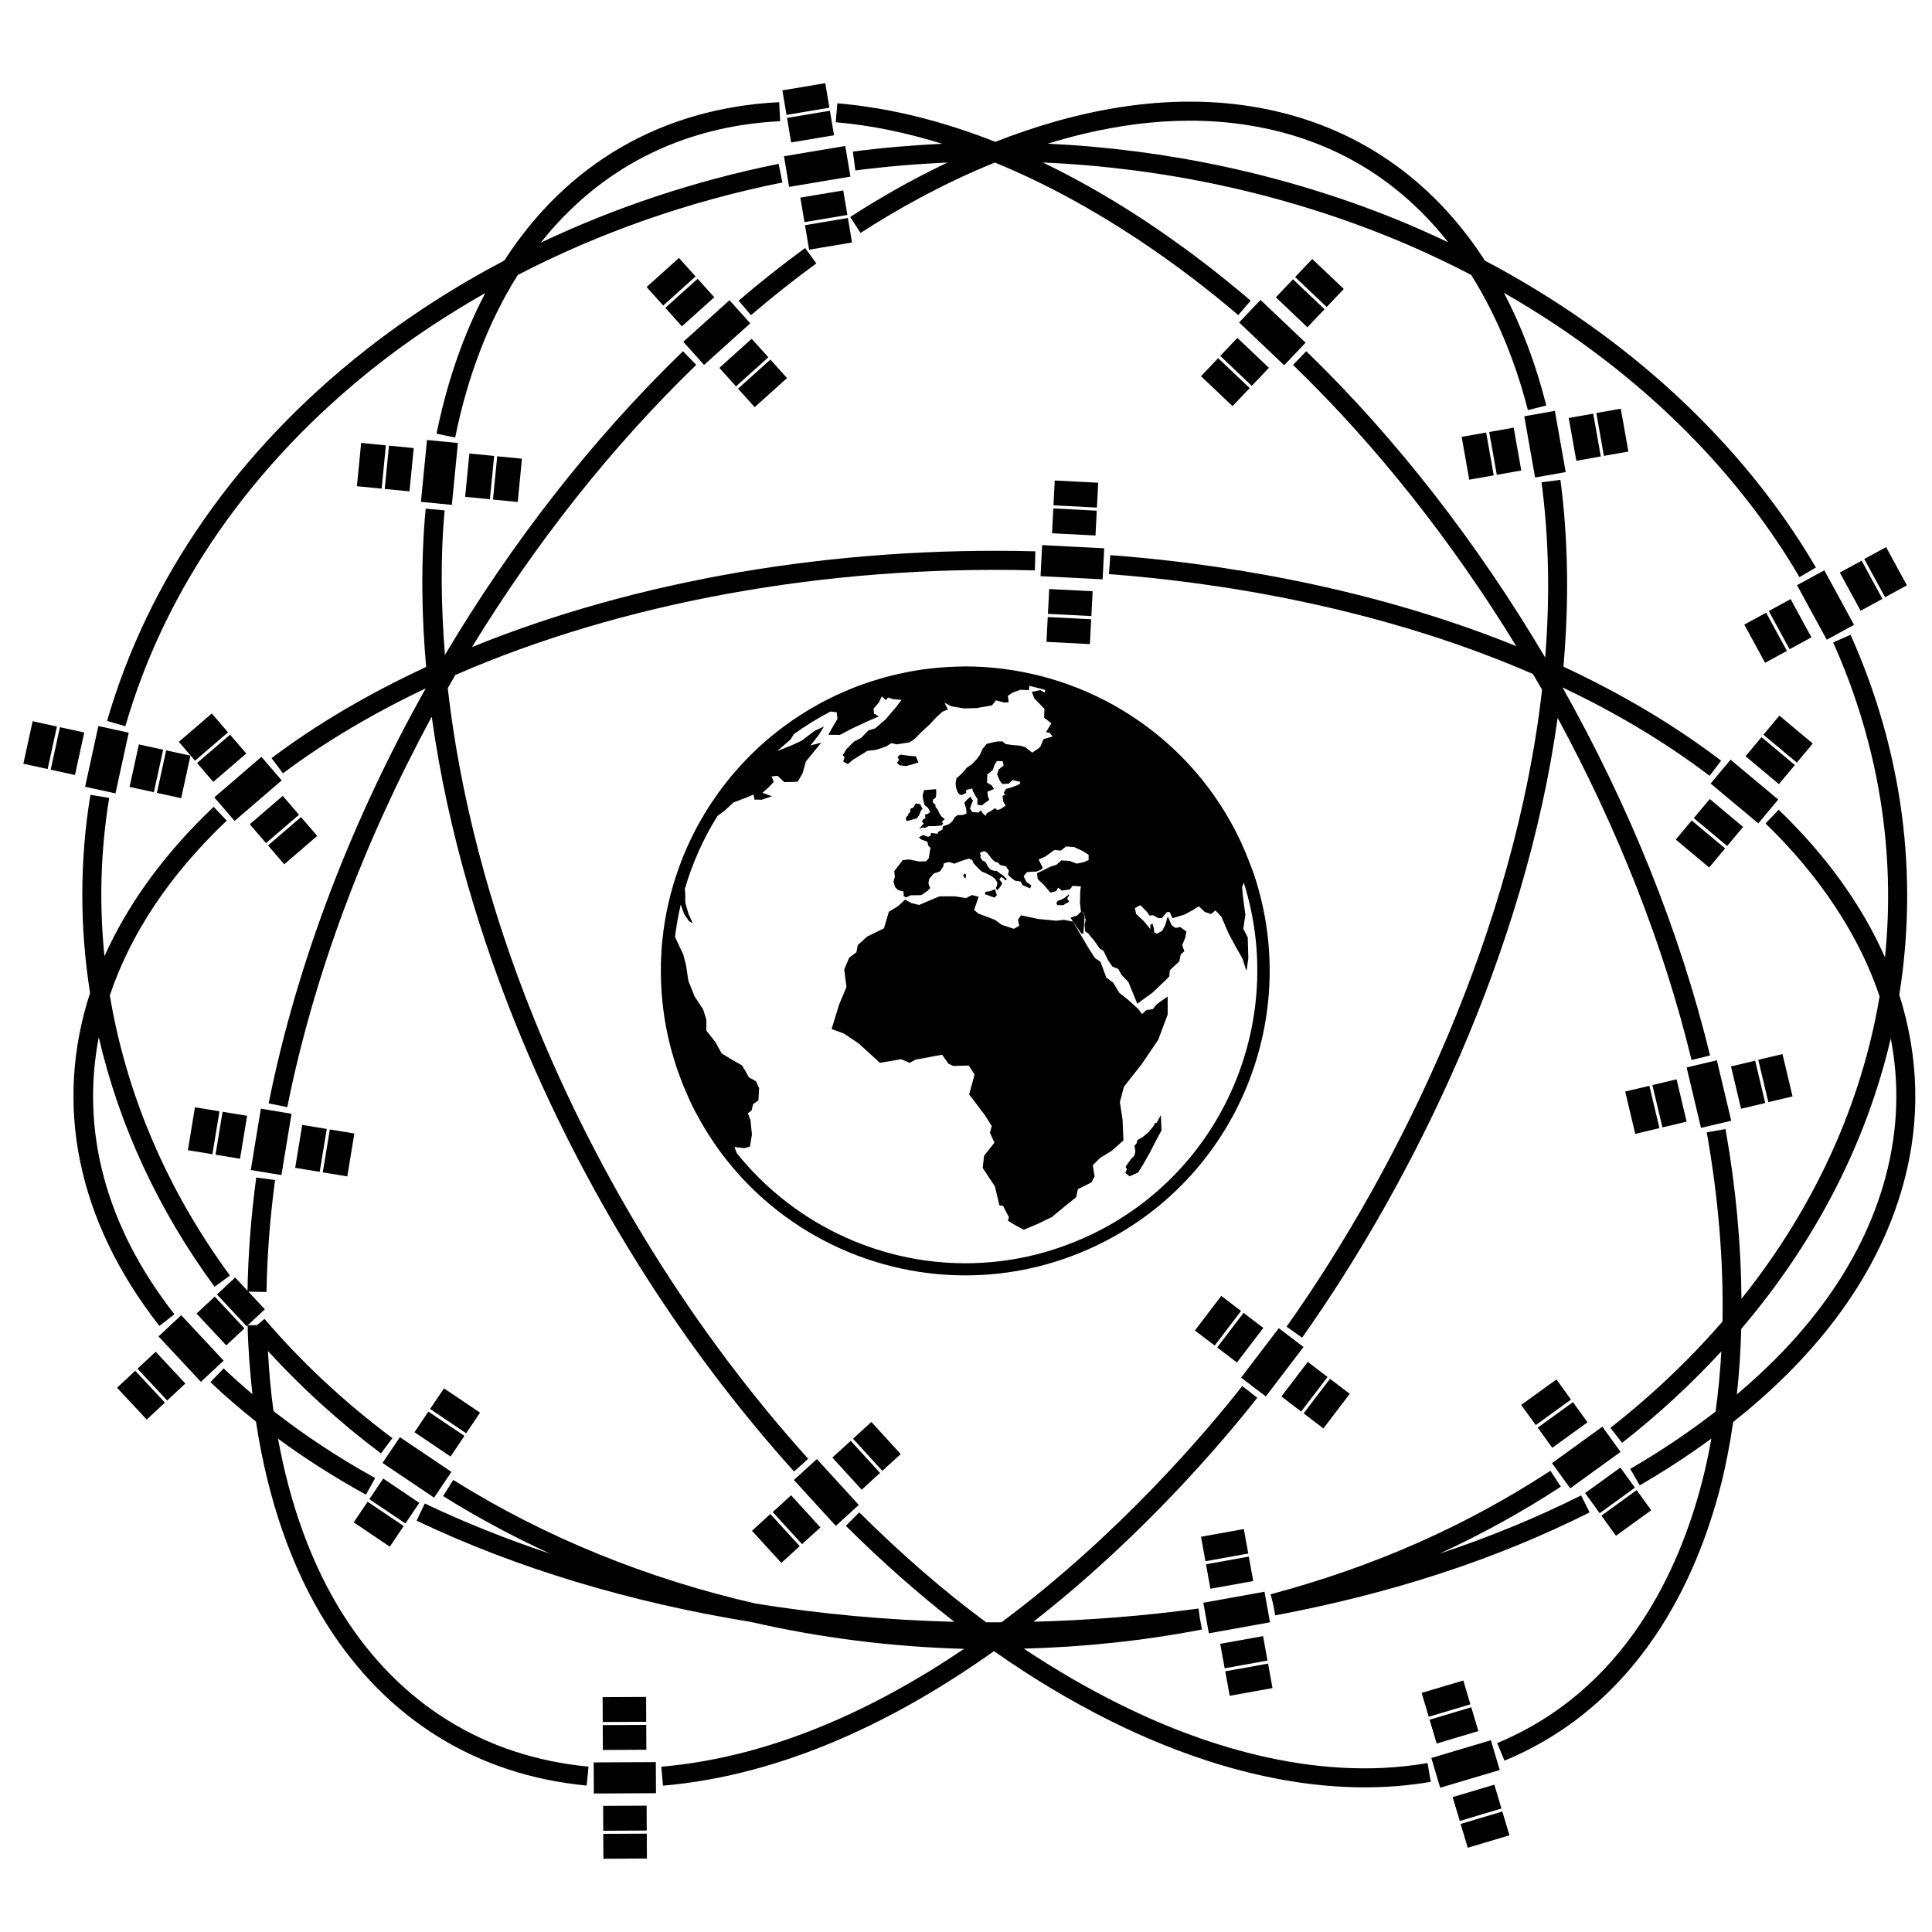
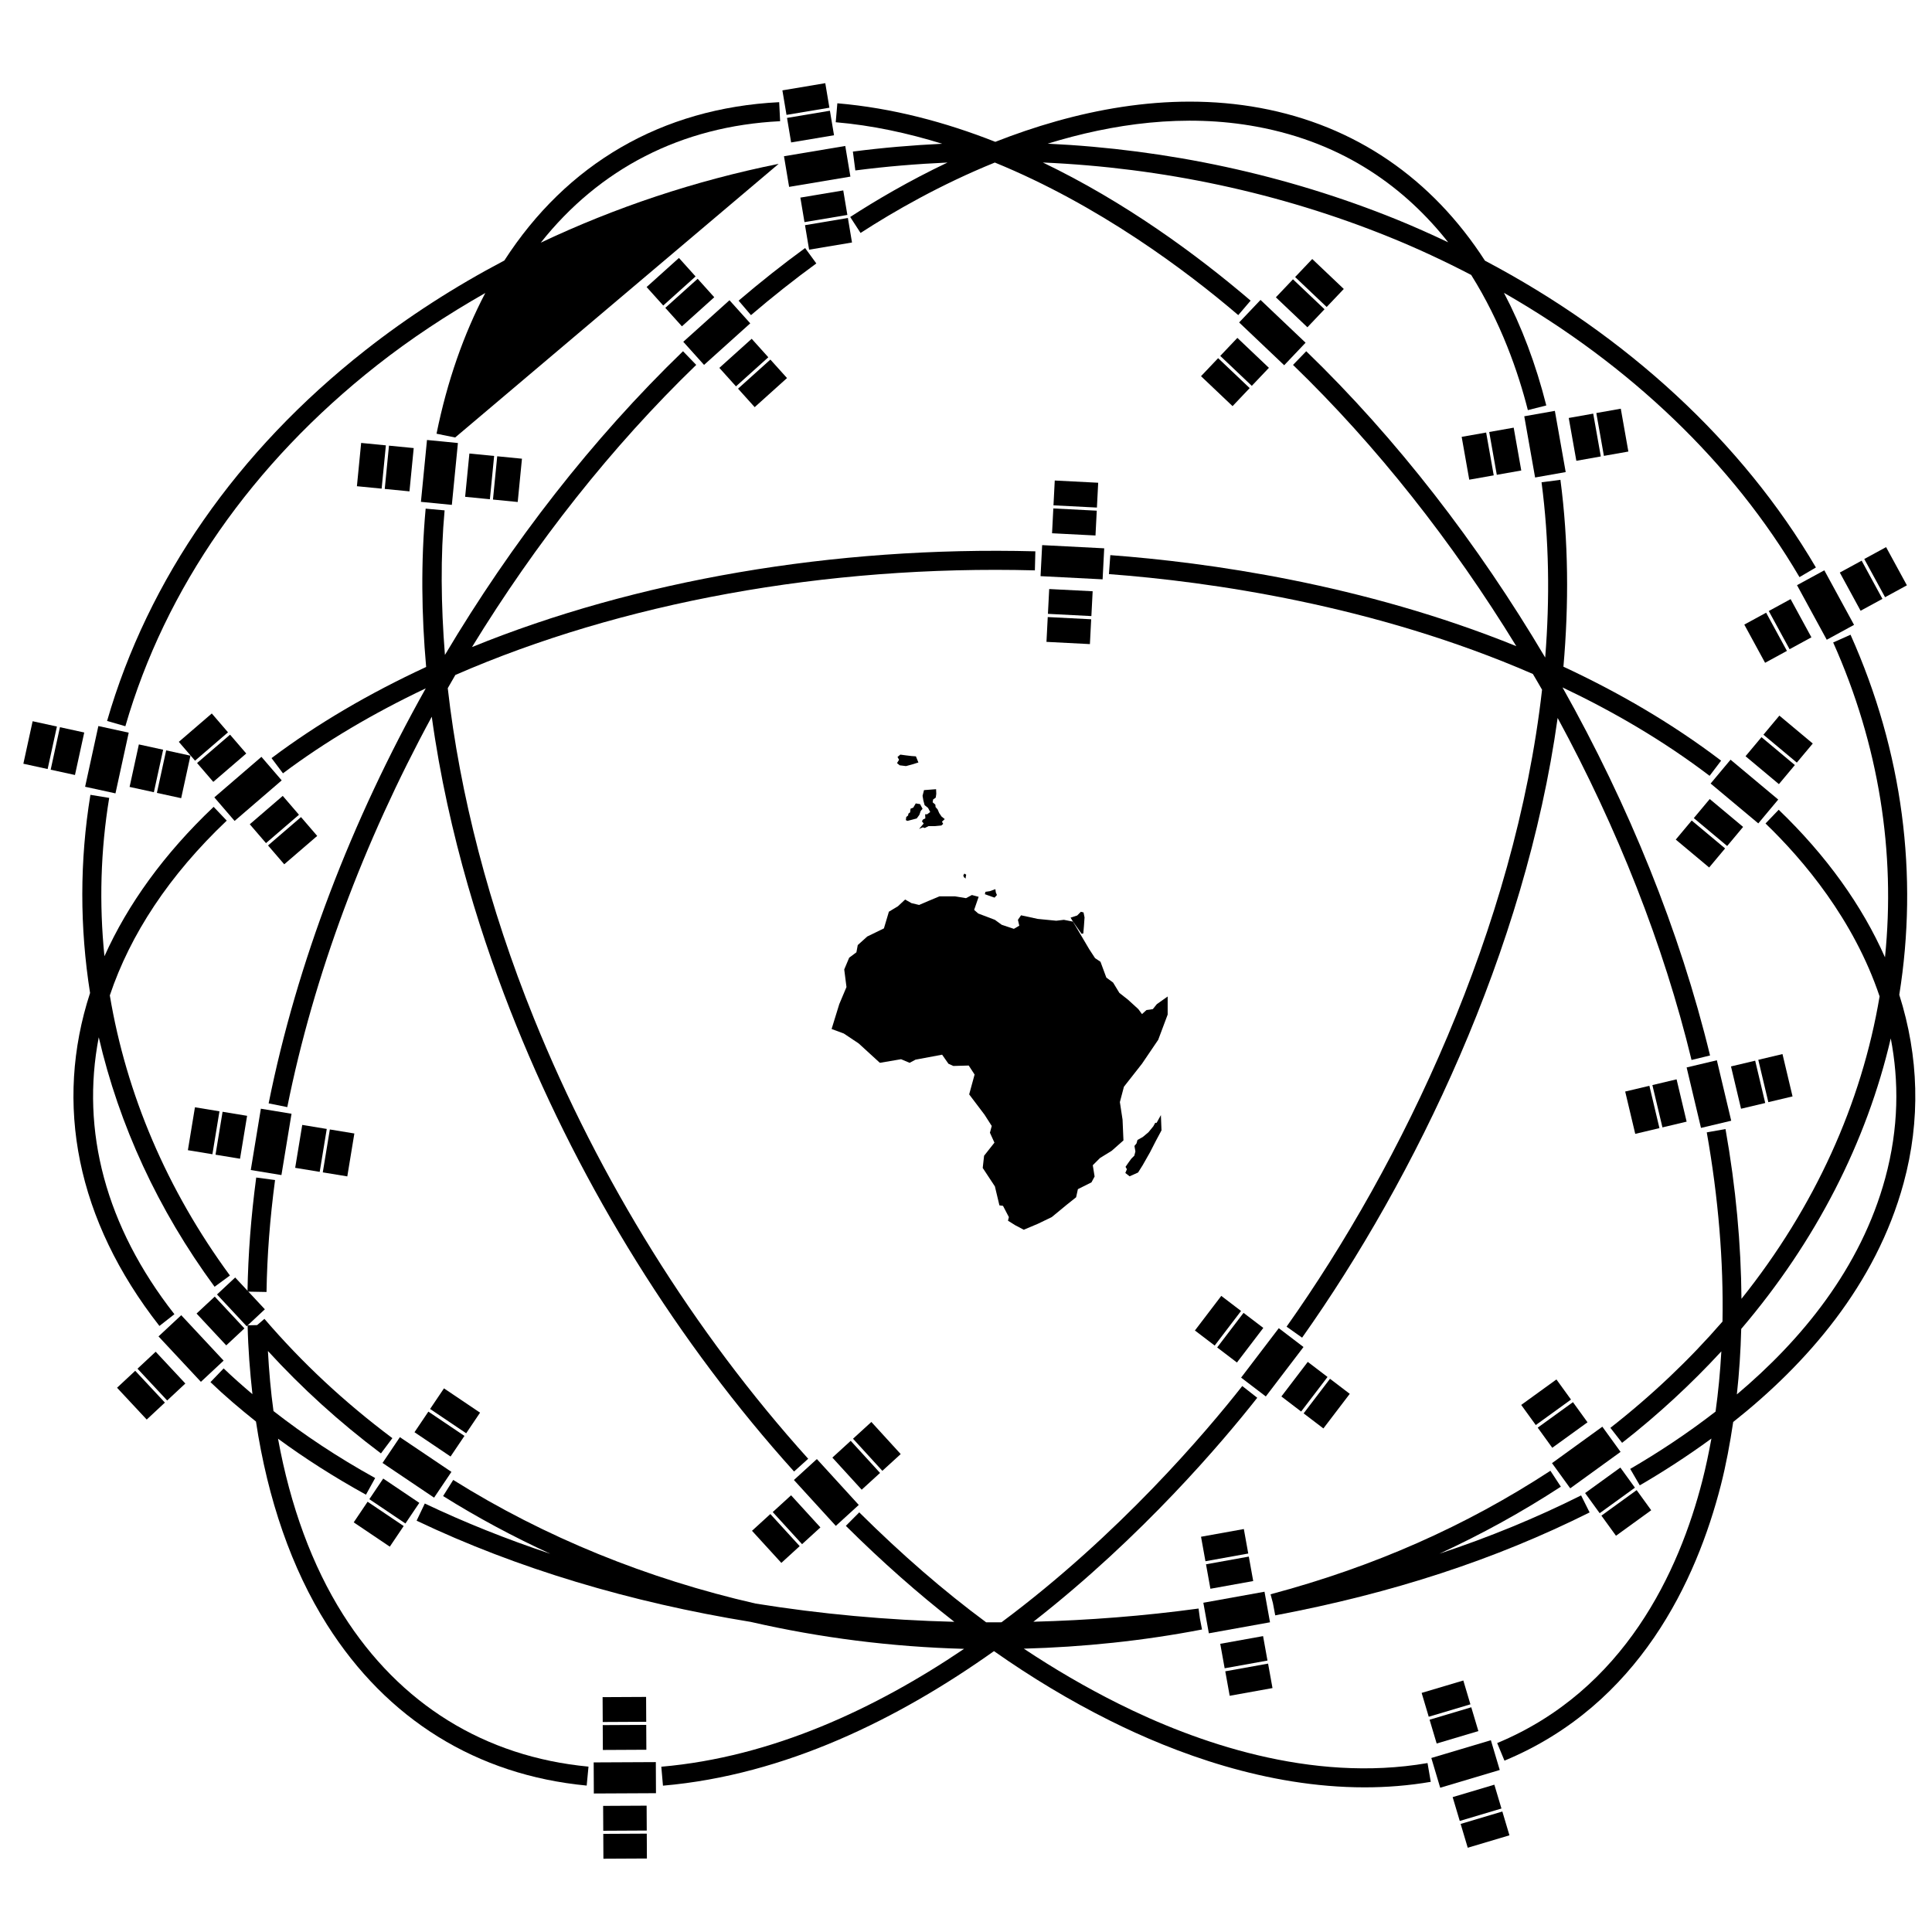
<svg xmlns="http://www.w3.org/2000/svg" xmlns:ns1="http://www.inkscape.org/namespaces/inkscape" xmlns:ns2="http://sodipodi.sourceforge.net/DTD/sodipodi-0.dtd" width="400mm" height="400mm" viewBox="0 0 400 400" version="1.1" id="svg827" ns1:version="0.92.3 (2405546, 2018-03-11)" ns2:docname="ggos-product-ICON_satellite-orbits.svg">
  <defs id="defs821">
    <marker ns1:stockid="Arrow1Send" orient="auto" refY="0" refX="0" id="Arrow1Send-2" style="overflow:visible" ns1:isstock="true">
      <path ns1:connector-curvature="0" id="path894-0" d="M 0,0 5,-5 -12.5,0 5,5 Z" style="fill:#ffffff;fill-opacity:1;fill-rule:evenodd;stroke:#ffffff;stroke-width:1pt;stroke-opacity:1" transform="matrix(-0.2,0,0,-0.2,-1.2,0)" />
    </marker>
    <marker ns1:stockid="Arrow1Send" orient="auto" refY="0" refX="0" id="Arrow1Send-4" style="overflow:visible" ns1:isstock="true">
      <path ns1:connector-curvature="0" id="path894-5" d="M 0,0 5,-5 -12.5,0 5,5 Z" style="fill:#000000;fill-opacity:1;fill-rule:evenodd;stroke:#000000;stroke-width:1pt;stroke-opacity:1" transform="matrix(-0.2,0,0,-0.2,-1.2,0)" />
    </marker>
    <marker ns1:stockid="Arrow1Send" orient="auto" refY="0" refX="0" id="Arrow1Send-4-0" style="overflow:visible" ns1:isstock="true">
      <path ns1:connector-curvature="0" id="path894-5-5" d="M 0,0 5,-5 -12.5,0 5,5 Z" style="fill:#000000;fill-opacity:1;fill-rule:evenodd;stroke:#000000;stroke-width:1pt;stroke-opacity:1" transform="matrix(-0.2,0,0,-0.2,-1.2,0)" />
    </marker>
    <marker ns1:stockid="Arrow1Send" orient="auto" refY="0" refX="0" id="Arrow1Send-2-8" style="overflow:visible" ns1:isstock="true">
      <path ns1:connector-curvature="0" id="path894-0-8" d="M 0,0 5,-5 -12.5,0 5,5 Z" style="fill:#ffffff;fill-opacity:1;fill-rule:evenodd;stroke:#ffffff;stroke-width:1pt;stroke-opacity:1" transform="matrix(-0.2,0,0,-0.2,-1.2,0)" />
    </marker>
  </defs>
  <ns2:namedview id="base" pagecolor="#ffffff" bordercolor="#666666" borderopacity="1.0" ns1:pageopacity="0.0" ns1:pageshadow="2" ns1:zoom="0.35355339" ns1:cx="1067.2775" ns1:cy="589.84405" ns1:document-units="mm" ns1:current-layer="g226" showgrid="false" ns1:window-width="1920" ns1:window-height="1017" ns1:window-x="1912" ns1:window-y="-1" ns1:window-maximized="1" objecttolerance="7" guidetolerance="3" gridtolerance="8" />
  <g ns1:label="Layer 1" ns1:groupmode="layer" id="layer1" transform="translate(0,103)">
    <rect style="fill:#000000;stroke-width:0.265" x="206.575" y="284.152" transform="rotate(-10.212)" width="9.005" height="5.149" id="rect2" />
    <rect style="fill:#000000;stroke-width:0.265" x="9.534" y="101.619" transform="rotate(-84.399)" width="9.005" height="5.148" id="rect4" />
    <rect style="fill:#000000;stroke-width:0.265" x="9.535" y="73.314" transform="rotate(-84.399)" width="9.005" height="5.144" id="rect6" />
    <rect style="fill:#000000;stroke-width:0.265" x="9.56" y="95.826" transform="rotate(-84.387)" width="9.005" height="5.148" id="rect8" />
    <rect style="fill:#000000;stroke-width:0.265" x="9.537" y="79.104" transform="rotate(-84.399)" width="9.005" height="5.144" id="rect10" />
    <rect style="fill:#000000;stroke-width:0.265" x="7.608" y="86.821" transform="rotate(-84.399)" width="12.869" height="6.432" id="rect12" />
    <rect style="fill:#000000;stroke-width:0.265" x="-273.917" y="-15.793" transform="rotate(-132.402)" width="12.865" height="6.432" id="rect14" />
    <rect style="fill:#000000;stroke-width:0.265" x="-271.995" y="-23.545" transform="rotate(-132.41)" width="9.004" height="5.144" id="rect16" />
    <rect style="fill:#000000;stroke-width:0.265" x="-271.996" y="-6.823" transform="rotate(-132.41)" width="9.004" height="5.144" id="rect18" />
    <rect style="fill:#000000;stroke-width:0.265" x="-271.959" y="-29.384" transform="rotate(-132.422)" width="9.005" height="5.145" id="rect20" />
    <rect style="fill:#000000;stroke-width:0.265" x="-271.996" y="-1.031" transform="rotate(-132.41)" width="9.004" height="5.144" id="rect22" />
    <rect style="fill:#000000;stroke-width:0.265" x="-182.696" y="51.206" transform="rotate(170.485)" width="9.004" height="5.148" id="rect24" />
    <rect style="fill:#000000;stroke-width:0.265" x="-182.698" y="22.909" transform="rotate(170.485)" width="9.004" height="5.144" id="rect26" />
    <rect style="fill:#000000;stroke-width:0.265" x="-182.697" y="45.422" transform="rotate(170.485)" width="9.004" height="5.148" id="rect28" />
    <rect style="fill:#000000;stroke-width:0.265" x="-182.695" y="28.693" transform="rotate(170.485)" width="9.004" height="5.148" id="rect30" />
    <rect style="fill:#000000;stroke-width:0.265" x="-184.626" y="36.417" transform="rotate(170.485)" width="12.865" height="6.432" id="rect32" />
    <rect style="fill:#000000;stroke-width:0.265" x="-54.755" y="29.985" transform="rotate(-77.69)" width="12.865" height="6.433" id="rect34" />
    <rect style="fill:#000000;stroke-width:0.265" x="-52.824" y="22.266" transform="rotate(-77.69)" width="9.005" height="5.148" id="rect36" />
    <rect style="fill:#000000;stroke-width:0.265" x="-52.825" y="38.989" transform="rotate(-77.69)" width="9.005" height="5.144" id="rect38" />
    <rect style="fill:#000000;stroke-width:0.265" x="-52.824" y="16.478" transform="rotate(-77.69)" width="9.005" height="5.144" id="rect40" />
    <rect style="fill:#000000;stroke-width:0.265" x="-52.832" y="44.771" transform="rotate(-77.696)" width="9.008" height="5.144" id="rect42" />
    <rect style="fill:#000000;stroke-width:0.265" x="-208.375" y="312.475" transform="rotate(-103.362)" width="12.865" height="6.432" id="rect44" />
    <rect style="fill:#000000;stroke-width:0.265" x="-206.427" y="304.734" transform="rotate(-103.362)" width="9.005" height="5.148" id="rect46" />
    <rect style="fill:#000000;stroke-width:0.265" x="-206.432" y="321.461" transform="rotate(-103.362)" width="9.005" height="5.144" id="rect48" />
    <rect style="fill:#000000;stroke-width:0.265" x="-220.494" y="-326.334" transform="rotate(163.423)" width="9.004" height="5.148" id="rect50" />
    <rect style="fill:#000000;stroke-width:0.265" x="-220.352" y="-354.724" transform="rotate(163.399)" width="9.009" height="5.144" id="rect52" />
    <rect style="fill:#000000;stroke-width:0.265" x="-220.353" y="-332.206" transform="rotate(163.399)" width="9.009" height="5.144" id="rect54" />
    <rect style="fill:#000000;stroke-width:0.265" x="-220.353" y="-348.935" transform="rotate(163.399)" width="9.009" height="5.148" id="rect56" />
    <rect style="fill:#000000;stroke-width:0.265" x="-222.257" y="-341.211" transform="rotate(163.393)" width="12.865" height="6.429" id="rect58" />
    <rect style="fill:#000000;stroke-width:0.265" x="-206.429" y="298.946" transform="rotate(-103.362)" width="9.005" height="5.148" id="rect60" />
    <rect style="fill:#000000;stroke-width:0.265" x="-206.371" y="327.299" transform="rotate(-103.355)" width="9.009" height="5.149" id="rect62" />
    <rect style="fill:#000000;stroke-width:0.265" x="-322.566" y="181.73" transform="rotate(-140.103)" width="12.865" height="6.433" id="rect64" />
    <rect style="fill:#000000;stroke-width:0.265" x="-320.652" y="173.956" transform="rotate(-140.112)" width="9.005" height="5.148" id="rect66" />
    <rect style="fill:#000000;stroke-width:0.265" x="-320.6" y="190.748" transform="rotate(-140.095)" width="9.005" height="5.148" id="rect68" />
    <rect style="fill:#000000;stroke-width:0.265" x="-320.644" y="168.15" transform="rotate(-140.112)" width="9.009" height="5.145" id="rect70" />
    <rect style="fill:#000000;stroke-width:0.265" x="-320.644" y="196.451" transform="rotate(-140.112)" width="9.009" height="5.148" id="rect72" />
    <rect style="fill:#000000;stroke-width:0.265" x="-162.236" y="-94.514" transform="rotate(-133.023)" width="12.865" height="6.433" id="rect74" />
    <rect style="fill:#000000;stroke-width:0.265" x="-160.288" y="-102.263" transform="rotate(-133.026)" width="9.004" height="5.148" id="rect76" />
    <rect style="fill:#000000;stroke-width:0.265" x="-160.304" y="-85.514" transform="rotate(-133.018)" width="9.008" height="5.148" id="rect78" />
    <rect style="fill:#000000;stroke-width:0.265" x="-160.314" y="-108.008" transform="rotate(-133.01)" width="9.004" height="5.148" id="rect80" />
    <rect style="fill:#000000;stroke-width:0.265" x="-160.309" y="-79.701" transform="rotate(-133.01)" width="9.004" height="5.148" id="rect82" />
    <rect style="fill:#000000;stroke-width:0.265" x="-4.93" y="90.803" transform="rotate(-40.714)" width="9.005" height="5.145" id="rect84" />
    <rect style="fill:#000000;stroke-width:0.265" x="-4.938" y="62.497" transform="rotate(-40.714)" width="9.005" height="5.145" id="rect86" />
    <rect style="fill:#000000;stroke-width:0.265" x="-4.933" y="85.013" transform="rotate(-40.714)" width="9.005" height="5.149" id="rect88" />
    <rect style="fill:#000000;stroke-width:0.265" x="-4.935" y="68.288" transform="rotate(-40.714)" width="9.005" height="5.145" id="rect90" />
    <rect style="fill:#000000;stroke-width:0.265" x="-6.874" y="76.006" transform="rotate(-40.722)" width="12.865" height="6.433" id="rect92" />
    <rect style="fill:#000000;stroke-width:0.265" x="121.658" y="262.474" transform="rotate(-0.275)" width="12.865" height="6.437" id="rect94" />
    <rect style="fill:#000000;stroke-width:0.265" x="123.493" y="254.797" transform="rotate(-0.292)" width="9.005" height="5.148" id="rect96" />
    <rect style="fill:#000000;stroke-width:0.265" x="123.49" y="271.523" transform="rotate(-0.292)" width="9.005" height="5.148" id="rect98" />
    <rect style="fill:#000000;stroke-width:0.265" x="123.495" y="249.007" transform="rotate(-0.292)" width="9.005" height="5.148" id="rect100" />
    <rect style="fill:#000000;stroke-width:0.265" x="123.491" y="277.314" transform="rotate(-0.292)" width="9.005" height="5.148" id="rect102" />
    <rect style="fill:#000000;stroke-width:0.265" x="126.728" y="70.651" transform="rotate(-41.976)" width="12.865" height="6.432" id="rect104" />
    <rect style="fill:#000000;stroke-width:0.265" x="128.68" y="62.901" transform="rotate(-41.96)" width="9.005" height="5.144" id="rect106" />
    <rect style="fill:#000000;stroke-width:0.265" x="128.663" y="79.669" transform="rotate(-41.98)" width="9.005" height="5.149" id="rect108" />
    <rect style="fill:#000000;stroke-width:0.265" x="128.662" y="57.154" transform="rotate(-41.98)" width="9.005" height="5.149" id="rect110" />
    <rect style="fill:#000000;stroke-width:0.265" x="128.663" y="85.457" transform="rotate(-41.98)" width="9.005" height="5.149" id="rect112" />
    <line style="fill:#000000;stroke-width:0.265" x1="255.471" y1="227.663" x2="255.239" y2="226.399" id="line114" />
    <rect style="fill:#000000;stroke-width:0.265" x="206.574" y="255.845" transform="rotate(-10.212)" width="9.005" height="5.149" id="rect116" />
    <rect style="fill:#000000;stroke-width:0.265" x="206.589" y="278.344" transform="rotate(-10.206)" width="9.009" height="5.145" id="rect118" />
    <rect style="fill:#000000;stroke-width:0.265" x="206.576" y="261.641" transform="rotate(-10.212)" width="9.005" height="5.145" id="rect120" />
    <rect style="fill:#000000;stroke-width:0.265" x="204.623" y="269.377" transform="rotate(-10.212)" width="12.866" height="6.429" id="rect122" />
    <rect style="fill:#000000;stroke-width:0.265" x="217.909" y="13.591" transform="rotate(2.941)" width="9.005" height="5.145" id="rect124" />
    <rect style="fill:#000000;stroke-width:0.265" x="217.908" y="-14.714" transform="rotate(2.941)" width="9.005" height="5.145" id="rect126" />
    <rect style="fill:#000000;stroke-width:0.265" x="217.911" y="7.805" transform="rotate(2.935)" width="9.009" height="5.145" id="rect128" />
    <rect style="fill:#000000;stroke-width:0.265" x="217.909" y="-8.924" transform="rotate(2.941)" width="9.005" height="5.145" id="rect130" />
    <rect style="fill:#000000;stroke-width:0.265" x="215.988" y="-1.241" transform="rotate(2.946)" width="12.865" height="6.433" id="rect132" />
    <rect style="fill:#000000;stroke-width:0.265" x="-204.831" y="332.855" transform="rotate(-118.579)" width="9.005" height="5.145" id="rect134" />
    <rect style="fill:#000000;stroke-width:0.265" x="-204.748" y="304.627" transform="rotate(-118.556)" width="9.004" height="5.148" id="rect136" />
    <rect style="fill:#000000;stroke-width:0.265" x="-204.738" y="327.146" transform="rotate(-118.556)" width="9.004" height="5.148" id="rect138" />
    <rect style="fill:#000000;stroke-width:0.265" x="-204.828" y="310.341" transform="rotate(-118.579)" width="9.005" height="5.149" id="rect140" />
    <rect style="fill:#000000;stroke-width:0.265" x="-206.804" y="318.027" transform="rotate(-118.582)" width="12.865" height="6.436" id="rect142" />
    <rect style="fill:#000000;stroke-width:0.265" x="-51.32" y="313.683" transform="rotate(-100.038)" width="12.869" height="6.433" id="rect144" />
    <rect style="fill:#000000;stroke-width:0.265" x="-49.393" y="305.97" transform="rotate(-100.038)" width="9.005" height="5.145" id="rect146" />
    <rect style="fill:#000000;stroke-width:0.265" x="-49.534" y="322.673" transform="rotate(-100.061)" width="9.005" height="5.144" id="rect148" />
    <rect style="fill:#000000;stroke-width:0.265" x="-49.392" y="300.179" transform="rotate(-100.038)" width="9.005" height="5.145" id="rect150" />
    <rect style="fill:#000000;stroke-width:0.265" x="-49.362" y="328.494" transform="rotate(-100.032)" width="9.009" height="5.144" id="rect152" />
    <rect style="fill:#000000;stroke-width:0.265" x="144.899" y="365.196" transform="rotate(-35.911)" width="9.004" height="5.144" id="rect154" />
    <rect style="fill:#000000;stroke-width:0.265" x="145.018" y="336.84" transform="rotate(-35.89)" width="9" height="5.144" id="rect156" />
    <rect style="fill:#000000;stroke-width:0.265" x="145.005" y="359.391" transform="rotate(-35.895)" width="9.009" height="5.145" id="rect158" />
    <rect style="fill:#000000;stroke-width:0.265" x="145.122" y="342.613" transform="rotate(-35.874)" width="9.005" height="5.144" id="rect160" />
    <rect style="fill:#000000;stroke-width:0.265" x="143.038" y="350.373" transform="rotate(-35.903)" width="12.865" height="6.436" id="rect162" />
    <rect style="fill:#000000;stroke-width:0.265" x="12.763" y="329.609" transform="rotate(-52.692)" width="9.005" height="5.145" id="rect164" />
    <rect style="fill:#000000;stroke-width:0.265" x="12.77" y="301.305" transform="rotate(-52.692)" width="9.005" height="5.148" id="rect166" />
    <rect style="fill:#000000;stroke-width:0.265" x="12.96" y="323.817" transform="rotate(-52.656)" width="9.005" height="5.144" id="rect168" />
    <rect style="fill:#000000;stroke-width:0.265" x="12.77" y="307.099" transform="rotate(-52.692)" width="9.005" height="5.145" id="rect170" />
    <rect style="fill:#000000;stroke-width:0.265" x="10.894" y="314.822" transform="rotate(-52.676)" width="12.869" height="6.432" id="rect172" />
    <rect style="fill:#000000;stroke-width:0.265" x="-188.282" y="-106.78" transform="rotate(-146.04)" width="9.008" height="5.144" id="rect174" />
    <rect style="fill:#000000;stroke-width:0.265" x="-188.28" y="-135.086" transform="rotate(-146.04)" width="9.008" height="5.148" id="rect176" />
    <rect style="fill:#000000;stroke-width:0.265" x="-188.305" y="-112.552" transform="rotate(-146.032)" width="9.004" height="5.144" id="rect178" />
    <rect style="fill:#000000;stroke-width:0.265" x="-188.283" y="-129.299" transform="rotate(-146.04)" width="9.008" height="5.148" id="rect180" />
    <rect style="fill:#000000;stroke-width:0.265" x="-190.209" y="-121.558" transform="rotate(-146.043)" width="12.866" height="6.433" id="rect182" />
    <rect style="fill:#000000;stroke-width:0.265" x="-127.026" y="88.622" transform="rotate(-80.659)" width="9.004" height="5.144" id="rect184" />
    <rect style="fill:#000000;stroke-width:0.265" x="-127.029" y="60.318" transform="rotate(-80.659)" width="9.004" height="5.144" id="rect186" />
    <rect style="fill:#000000;stroke-width:0.265" x="-127.026" y="82.83" transform="rotate(-80.659)" width="9.004" height="5.144" id="rect188" />
    <rect style="fill:#000000;stroke-width:0.265" x="-127.008" y="66.138" transform="rotate(-80.648)" width="9.005" height="5.144" id="rect190" />
    <rect style="fill:#000000;stroke-width:0.265" x="-128.962" y="73.844" transform="rotate(-80.654)" width="12.865" height="6.432" id="rect192" />
    <rect style="fill:#000000;stroke-width:0.265" x="-172.041" y="217.72" transform="rotate(-136.487)" width="9.005" height="5.148" id="rect194" />
    <rect style="fill:#000000;stroke-width:0.265" x="-172.044" y="189.418" transform="rotate(-136.487)" width="9.005" height="5.148" id="rect196" />
    <rect style="fill:#000000;stroke-width:0.265" x="-172.041" y="211.931" transform="rotate(-136.487)" width="9.005" height="5.144" id="rect198" />
    <rect style="fill:#000000;stroke-width:0.265" x="-172.042" y="195.207" transform="rotate(-136.487)" width="9.005" height="5.144" id="rect200" />
    <rect style="fill:#000000;stroke-width:0.265" x="-173.938" y="202.942" transform="rotate(-136.479)" width="12.865" height="6.432" id="rect202" />
    <g transform="matrix(3.769,0,0,3.769,14.595,-93.059)" id="g226" style="stroke-width:0.07">
      <path style="fill:#000000;stroke-width:0.07" ns1:connector-curvature="0" d="m 1.553,54.342 c 1.116,4.818 3.252,9.473 6.363,13.706 l 0.842,-0.619 C 5.29,62.71 3.066,57.456 2.16,52.042 3.284,48.692 5.422,45.438 8.583,42.441 L 7.863,41.684 C 5.139,44.267 3.147,47.034 1.865,49.89 1.572,47.003 1.651,44.086 2.126,41.193 l -1.032,-0.169 c -0.594,3.627 -0.587,7.289 -0.019,10.885 -1.982,6.086 -0.747,12.472 3.81,18.291 l 0.823,-0.645 C 1.92,64.716 0.563,59.462 1.553,54.342 Z" id="path204" />
      <path style="fill:#000000;stroke-width:0.07" ns1:connector-curvature="0" d="m 90.672,39.147 c -2.728,-2.074 -5.667,-3.768 -8.662,-5.162 0.303,-3.445 0.279,-6.89 -0.165,-10.266 l -1.037,0.137 c 0.416,3.165 0.459,6.393 0.201,9.626 C 77.31,27.233 72.845,21.454 67.882,16.657 l -0.726,0.751 c 4.593,4.438 8.757,9.724 12.265,15.449 -8.444,-3.426 -16.995,-4.603 -22.301,-5 l -0.077,1.042 c 5.509,0.413 14.564,1.688 23.289,5.486 0.168,0.287 0.34,0.574 0.504,0.864 -1.478,13.07 -7.689,26.031 -14.034,34.99 l 0.853,0.604 c 6.192,-8.743 12.259,-21.262 14.037,-34.042 3.279,6.045 5.819,12.45 7.355,18.788 l 1.017,-0.247 c -1.658,-6.836 -4.466,-13.75 -8.105,-20.218 2.796,1.328 5.534,2.92 8.08,4.856 z" id="path206" />
      <path style="fill:#000000;stroke-width:0.07" ns1:connector-curvature="0" d="m 52.976,28.693 0.026,-1.045 c -11.127,-0.29 -21.983,1.612 -30.947,5.259 3.501,-5.715 7.667,-11.007 12.318,-15.5 l -0.726,-0.751 c -4.976,4.809 -9.413,10.517 -13.078,16.683 -0.219,-2.757 -0.248,-5.43 -0.018,-7.941 l -1.041,-0.095 c -0.269,2.941 -0.225,5.86 0.027,8.697 -3.13,1.45 -5.988,3.125 -8.493,5.007 l 0.628,0.836 c 2.323,-1.744 4.966,-3.302 7.844,-4.668 -4.076,7.262 -7.084,15.086 -8.631,22.798 l 1.024,0.206 c 1.452,-7.238 4.209,-14.577 7.937,-21.445 0.902,6.543 2.836,12.49 4.64,16.952 3.632,8.987 8.909,17.461 15.261,24.51 l 0.777,-0.7 C 34.252,70.537 29.042,62.167 25.454,53.294 22.984,47.182 21.383,40.988 20.724,35.166 c 0.138,-0.242 0.277,-0.485 0.417,-0.726 9.07,-3.956 20.302,-6.046 31.835,-5.746 z" id="path208" />
      <path style="fill:#000000;stroke-width:0.07" ns1:connector-curvature="0" d="m 57.554,90.941 c -1.781,-0.89 -3.498,-1.892 -5.186,-3.014 3.265,-0.09 6.543,-0.427 9.789,-1.053 l -0.116,-0.602 -0.074,-0.549 c -3.017,0.411 -6.051,0.645 -9.073,0.725 5.998,-4.686 10.411,-9.906 12.297,-12.303 l -0.823,-0.645 c -1.972,2.508 -6.76,8.166 -13.226,12.978 -0.281,0.002 -0.561,0.003 -0.842,0.002 -2.334,-1.725 -4.631,-3.719 -6.972,-6.04 l -0.736,0.741 c 1.999,1.984 3.97,3.721 5.958,5.271 -3.704,-0.093 -7.362,-0.43 -10.919,-1.003 -5.929,-1.357 -11.568,-3.634 -16.607,-6.791 l -0.555,0.886 c 1.884,1.181 3.855,2.234 5.889,3.171 -2.399,-0.8 -4.706,-1.719 -6.895,-2.762 l -0.45,0.943 c 5.511,2.628 11.758,4.489 18.356,5.561 3.814,0.875 7.745,1.373 11.718,1.48 -4.879,3.297 -10.56,5.948 -16.632,6.475 l 0.091,1.041 c 6.717,-0.583 12.951,-3.674 18.183,-7.391 2.064,1.45 4.164,2.715 6.36,3.812 3.555,1.777 8.609,3.671 13.998,3.671 1.199,0 2.418,-0.094 3.636,-0.303 l -0.178,-1.031 C 68.122,95.32 61.761,93.045 57.554,90.941 Z" id="path210" />
-       <path style="fill:#000000;stroke-width:0.07" ns1:connector-curvature="0" d="m 16.834,17.428 c 1.854,-1.459 3.855,-2.775 5.952,-3.971 -1.183,2.257 -2.091,4.837 -2.679,7.73 l 1.023,0.208 c 0.701,-3.45 1.873,-6.438 3.441,-8.929 4.466,-2.316 9.374,-4.042 14.534,-5.08 L 38.9,6.363 C 34.303,7.288 29.91,8.762 25.833,10.693 29.047,6.639 33.538,4.291 38.982,4.02 L 38.93,2.975 C 32.452,3.301 27.252,6.376 23.832,11.673 21.105,13.107 18.542,14.758 16.188,16.609 9.163,22.133 4.261,29.173 2.01,36.966 l 1.004,0.29 C 5.204,29.675 9.983,22.818 16.834,17.428 Z" id="path212" />
+       <path style="fill:#000000;stroke-width:0.07" ns1:connector-curvature="0" d="m 16.834,17.428 c 1.854,-1.459 3.855,-2.775 5.952,-3.971 -1.183,2.257 -2.091,4.837 -2.679,7.73 l 1.023,0.208 L 38.9,6.363 C 34.303,7.288 29.91,8.762 25.833,10.693 29.047,6.639 33.538,4.291 38.982,4.02 L 38.93,2.975 C 32.452,3.301 27.252,6.376 23.832,11.673 21.105,13.107 18.542,14.758 16.188,16.609 9.163,22.133 4.261,29.173 2.01,36.966 l 1.004,0.29 C 5.204,29.675 9.983,22.818 16.834,17.428 Z" id="path212" />
      <path style="fill:#000000;stroke-width:0.07" ns1:connector-curvature="0" d="m 42.978,5.689 0.135,1.036 c 1.687,-0.218 3.376,-0.358 5.063,-0.434 -2.115,1.005 -3.942,2.082 -5.345,2.991 l 0.569,0.877 c 1.827,-1.184 4.392,-2.657 7.376,-3.868 5.709,2.335 10.516,5.941 13.372,8.381 l 0.679,-0.795 C 61.843,11.329 57.92,8.452 53.414,6.289 c 6.57,0.287 13.016,1.659 19.024,4.091 1.55,0.628 3.049,1.329 4.505,2.086 1.635,2.607 2.584,5.334 3.113,7.425 l 1.013,-0.256 c -0.575,-2.273 -1.356,-4.341 -2.326,-6.186 6.914,3.957 12.56,9.348 16.234,15.616 L 95.879,28.535 C 91.838,21.643 85.486,15.789 77.7,11.682 74.784,7.165 70.57,4.256 65.347,3.291 60.217,2.344 55.099,3.468 50.802,5.154 48.06,4.073 45.146,3.294 42.125,3.036 l -0.089,1.041 c 2.004,0.171 3.961,0.598 5.851,1.182 -1.636,0.079 -3.274,0.217 -4.909,0.43 z M 65.157,4.32 C 70.022,5.217 73.37,7.743 75.681,10.673 74.746,10.231 73.799,9.805 72.83,9.412 66.777,6.962 60.29,5.568 53.678,5.255 57.241,4.157 61.202,3.589 65.157,4.32 Z" id="path214" />
      <path style="fill:#000000;stroke-width:0.07" ns1:connector-curvature="0" d="m 9.723,68.314 1.045,0.019 c 0.033,-2.013 0.187,-4.024 0.469,-6.149 L 10.202,62.047 c -0.287,2.165 -0.444,4.214 -0.479,6.267 z" id="path216" />
      <path style="fill:#000000;stroke-width:0.07" ns1:connector-curvature="0" d="m 14.971,86.051 c -1.698,-2.687 -2.897,-5.966 -3.571,-9.658 1.475,1.082 3.072,2.105 4.831,3.076 l 0.505,-0.915 c -2.076,-1.148 -3.91,-2.373 -5.585,-3.679 -0.148,-1.067 -0.244,-2.172 -0.306,-3.299 1.866,2.034 3.901,3.892 6.209,5.625 l 0.628,-0.837 c -2.657,-1.992 -4.955,-4.137 -7.029,-6.554 l -0.4,0.343 -0.523,0.011 c 0.028,1.297 0.128,2.553 0.264,3.783 -0.543,-0.461 -1.077,-0.93 -1.581,-1.415 l -0.724,0.754 c 0.784,0.755 1.626,1.467 2.5,2.165 0.647,4.286 1.96,8.087 3.903,11.159 3.293,5.207 8.227,8.263 14.264,8.838 l 0.099,-1.041 C 22.747,93.866 18.086,90.976 14.971,86.051 Z" id="path218" />
      <path style="fill:#000000;stroke-width:0.07" ns1:connector-curvature="0" d="m 81.295,78.155 c -4.671,3.051 -9.699,5.271 -15.373,6.785 l 0.129,0.481 0.128,0.677 c 6.455,-1.219 12.103,-3.07 17.269,-5.655 l -0.467,-0.935 c -2.466,1.235 -5.049,2.296 -7.779,3.201 2.311,-1.067 4.528,-2.284 6.666,-3.68 z" id="path220" />
      <path style="fill:#000000;stroke-width:0.07" ns1:connector-curvature="0" d="m 100.459,52.009 c 1.048,-6.539 0.213,-13.32 -2.678,-19.78 l -0.953,0.426 c 2.524,5.643 3.433,11.541 2.846,17.295 -1.256,-2.839 -3.206,-5.574 -5.839,-8.106 l -0.724,0.754 c 2.078,1.999 4.851,5.28 6.267,9.499 -0.991,5.891 -3.56,11.572 -7.588,16.612 -0.023,-2.986 -0.305,-6.112 -0.877,-9.326 L 89.884,59.566 c 0.64,3.606 0.925,7.101 0.864,10.393 -1.801,2.077 -3.854,4.035 -6.158,5.838 l 0.643,0.823 c 2.004,-1.567 3.817,-3.251 5.452,-5.024 -0.063,1.132 -0.169,2.236 -0.318,3.308 -1.588,1.23 -3.196,2.282 -4.688,3.148 l 0.525,0.904 c 1.256,-0.73 2.594,-1.59 3.935,-2.57 -0.143,0.786 -0.304,1.556 -0.495,2.303 -1.274,4.974 -4.264,11.514 -11.273,14.424 l 0.4,0.966 c 7.409,-3.075 10.553,-9.925 11.886,-15.13 0.284,-1.111 0.501,-2.279 0.679,-3.473 4.01,-3.177 7.836,-7.513 9.361,-13.124 0.941,-3.457 0.838,-6.956 -0.237,-10.341 z M 99.688,62.078 c -1.348,4.959 -4.605,8.895 -8.151,11.883 0.129,-1.169 0.208,-2.369 0.24,-3.598 4.111,-4.824 6.888,-10.269 8.214,-15.96 0.452,2.339 0.448,4.91 -0.303,7.675 z" id="path222" />
      <path style="fill:#000000;stroke-width:0.07" ns1:connector-curvature="0" d="m 37.38,14.674 c 1.178,-1.007 2.386,-1.962 3.59,-2.841 l -0.616,-0.845 c -1.226,0.894 -2.455,1.867 -3.653,2.89 z" id="path224" />
    </g>
    <polygon transform="matrix(3.939,0,0,3.939,2.868,-98.937)" style="fill:#000000;stroke-width:0.067" points="56.224,46.927 56.084,46.893 55.891,47.088 55.544,47.201 55.668,47.41 56.122,48.05 56.212,48.033 56.246,47.634 56.277,47.19 " id="polygon228" />
-     <path ns1:connector-curvature="0" style="fill:#000000;stroke-width:0.265" d="m 259.143,76.744 c -0.089,-0.252 -0.197,-0.496 -0.283,-0.745 -0.342,-0.902 -0.701,-1.804 -1.079,-2.702 -0.173,-0.406 -0.347,-0.804 -0.531,-1.201 -0.134,-0.295 -0.249,-0.591 -0.383,-0.886 -0.347,-0.733 -0.701,-1.454 -1.067,-2.163 -0.045,-0.074 -0.074,-0.141 -0.104,-0.213 -0.587,-1.115 -1.201,-2.206 -1.836,-3.269 -0.045,-0.071 -0.089,-0.138 -0.119,-0.205 -0.689,-1.138 -1.407,-2.237 -2.155,-3.313 -0.015,-0.024 -0.03,-0.051 -0.045,-0.074 -4.727,-6.795 -10.636,-12.436 -17.316,-16.773 -0.045,-0.024 -0.074,-0.051 -0.104,-0.074 -1.091,-0.705 -2.202,-1.375 -3.325,-2.009 -0.089,-0.051 -0.185,-0.103 -0.28,-0.158 -1.099,-0.611 -2.218,-1.197 -3.352,-1.737 -0.104,-0.055 -0.22,-0.103 -0.335,-0.158 -1.151,-0.544 -2.308,-1.056 -3.482,-1.528 -0.074,-0.028 -0.149,-0.055 -0.22,-0.083 -1.197,-0.477 -2.411,-0.914 -3.636,-1.316 -0.045,-0.012 -0.089,-0.031 -0.134,-0.048 -1.273,-0.414 -2.557,-0.784 -3.853,-1.115 -0.045,-0.012 -0.089,-0.024 -0.134,-0.036 v 0.004 c -5.066,-1.292 -10.301,-1.966 -15.587,-1.966 -0.374,0 -0.756,0.024 -1.134,0.031 -0.249,0 -0.496,0.012 -0.749,0.019 -2.115,0.062 -4.235,0.236 -6.354,0.516 -0.316,0.043 -0.627,0.083 -0.938,0.127 -0.599,0.086 -1.19,0.181 -1.784,0.292 -0.414,0.074 -0.823,0.158 -1.237,0.24 -0.744,0.146 -1.493,0.307 -2.238,0.484 -0.642,0.154 -1.28,0.307 -1.914,0.481 -0.409,0.11 -0.819,0.232 -1.225,0.351 -0.654,0.189 -1.307,0.39 -1.95,0.603 -0.311,0.098 -0.618,0.197 -0.933,0.303 -0.953,0.331 -1.895,0.681 -2.832,1.056 -0.208,0.083 -0.409,0.173 -0.622,0.26 -0.819,0.335 -1.635,0.693 -2.438,1.064 -0.134,0.062 -0.275,0.115 -0.409,0.177 -0.089,0.039 -0.165,0.086 -0.249,0.127 -0.871,0.414 -1.737,0.843 -2.584,1.296 -0.165,0.086 -0.323,0.181 -0.484,0.268 -0.654,0.354 -1.3,0.721 -1.938,1.095 -0.39,0.232 -0.768,0.465 -1.151,0.701 -0.383,0.24 -0.761,0.477 -1.139,0.725 -0.45,0.292 -0.898,0.583 -1.34,0.886 -0.208,0.146 -0.414,0.295 -0.622,0.441 -1.757,1.233 -3.431,2.545 -5.022,3.931 -0.104,0.095 -0.225,0.189 -0.328,0.288 -0.543,0.477 -1.079,0.961 -1.599,1.458 -0.074,0.06 -0.134,0.122 -0.194,0.181 -1.631,1.552 -3.155,3.175 -4.597,4.869 -0.119,0.141 -0.24,0.276 -0.359,0.418 -0.395,0.473 -0.776,0.949 -1.151,1.434 -0.197,0.248 -0.386,0.492 -0.575,0.741 -0.339,0.445 -0.674,0.894 -1,1.351 -0.228,0.315 -0.445,0.634 -0.665,0.953 -0.292,0.418 -0.584,0.835 -0.859,1.257 -0.469,0.709 -0.919,1.426 -1.355,2.159 -0.189,0.311 -0.359,0.626 -0.539,0.934 -0.307,0.504 -0.591,1 -0.866,1.513 -0.185,0.339 -0.362,0.681 -0.539,1.028 -0.252,0.492 -0.505,0.993 -0.749,1.497 -0.165,0.343 -0.331,0.693 -0.493,1.04 -0.244,0.524 -0.476,1.056 -0.706,1.587 -0.149,0.327 -0.283,0.654 -0.417,0.981 -0.045,0.118 -0.104,0.244 -0.158,0.366 0.008,-0.012 0.015,-0.019 0.03,-0.028 -1.973,4.904 -3.336,10.049 -4.034,15.311 v 0 c -0.03,0.197 -0.045,0.394 -0.06,0.591 -0.119,0.938 -0.216,1.879 -0.292,2.824 -0.015,0.272 -0.03,0.544 -0.045,0.811 -0.06,0.894 -0.104,1.784 -0.119,2.686 -0.004,0.252 0,0.508 0,0.76 -0.008,0.91 -0.004,1.828 0.03,2.742 0.008,0.232 0.015,0.465 0.03,0.693 0.045,0.934 0.104,1.867 0.189,2.809 0.015,0.213 0.045,0.41 0.06,0.622 0.089,0.945 0.213,1.895 0.351,2.844 0.03,0.197 0.06,0.406 0.089,0.603 0.149,0.934 0.316,1.859 0.505,2.793 0.045,0.213 0.089,0.429 0.134,0.642 0.189,0.886 0.405,1.777 0.639,2.659 0.06,0.256 0.119,0.504 0.194,0.756 0.225,0.811 0.469,1.619 0.728,2.426 0.104,0.319 0.197,0.642 0.299,0.957 0.24,0.709 0.496,1.406 0.761,2.103 0.15,0.41 0.296,0.815 0.453,1.213 0.24,0.603 0.505,1.205 0.764,1.796 0.205,0.481 0.405,0.949 0.618,1.418 0.045,0.091 0.089,0.189 0.119,0.28 0.383,0.827 0.792,1.623 1.206,2.426 0.089,0.165 0.182,0.331 0.268,0.496 0.465,0.863 0.941,1.717 1.438,2.545 0.06,0.094 0.104,0.197 0.165,0.287 0.591,0.985 1.209,1.946 1.847,2.887 0,0 0,0 0,0.004 11.896,17.537 31.655,27.593 52.154,27.593 8.981,0 18.1,-1.93 26.762,-5.999 29.689,-13.941 43.413,-48.065 32.533,-78.314 z m -33.597,76.037 c -8.134,3.821 -16.777,5.763 -25.691,5.763 -18.577,0 -35.972,-8.642 -47.317,-22.796 -0.165,-0.429 -0.323,-0.855 -0.484,-1.276 0.694,0.083 1.391,0.169 2.084,0.248 0.378,-0.122 0.761,-0.232 1.142,-0.351 0.134,-0.831 0.264,-1.654 0.398,-2.482 -0.104,-0.997 -0.197,-1.985 -0.299,-2.982 -0.182,-0.477 -0.366,-0.957 -0.548,-1.438 0.249,-0.165 0.496,-0.335 0.749,-0.496 0.119,-0.461 0.232,-0.922 0.347,-1.391 0.362,-0.248 0.728,-0.496 1.091,-0.748 0.045,-0.835 0.104,-1.686 0.149,-2.529 -0.213,-0.477 -0.429,-0.961 -0.646,-1.438 -0.481,-0.264 -0.957,-0.532 -1.441,-0.796 -0.481,-0.823 -0.957,-1.654 -1.438,-2.478 -0.646,-0.366 -1.292,-0.729 -1.934,-1.091 -0.761,-0.469 -1.525,-0.926 -2.285,-1.394 -0.429,-0.776 -0.862,-1.556 -1.292,-2.332 -0.63,-0.792 -1.257,-1.595 -1.883,-2.383 0,-0.76 0,-1.524 0,-2.281 -0.22,-0.697 -0.433,-1.391 -0.649,-2.084 -0.596,-0.91 -1.19,-1.824 -1.788,-2.734 -0.429,-1.067 -0.859,-2.147 -1.288,-3.222 -0.165,-1.091 -0.331,-2.182 -0.496,-3.273 -0.182,-0.713 -0.362,-1.426 -0.548,-2.135 -0.575,-1.225 -1.146,-2.446 -1.721,-3.671 0.272,-2.273 0.67,-4.514 1.19,-6.732 l 0.689,1.962 1.012,1.497 0.78,0.426 -0.878,-1.922 -0.654,-2.281 -0.03,-2.151 -0.089,-0.709 c 1.552,-5.318 3.821,-10.419 6.763,-15.138 0.488,-0.362 0.974,-0.721 1.462,-1.083 0.61,-0.567 1.221,-1.127 1.824,-1.694 0.902,-0.351 1.804,-0.697 2.706,-1.044 0.496,-0.209 1,-0.41 1.497,-0.618 0.06,0.347 0.104,0.693 0.165,1.04 0.496,0.012 1,0.024 1.497,0.036 0.718,-0.24 1.429,-0.481 2.151,-0.717 -0.665,-0.244 -1.328,-0.481 -1.985,-0.717 0.433,-0.39 0.866,-0.78 1.3,-1.174 0.347,-0.358 0.697,-0.717 1.044,-1.075 -0.153,-0.378 -0.304,-0.76 -0.453,-1.138 0.409,-0.048 0.823,-0.091 1.237,-0.134 0.465,0.433 0.933,0.867 1.398,1.304 0.488,-0.008 0.977,-0.019 1.465,-0.031 0.445,-0.019 0.89,-0.043 1.335,-0.062 0.328,-0.575 0.651,-1.15 0.977,-1.725 0.229,-0.815 0.457,-1.631 0.685,-2.446 1.063,-1.304 2.131,-2.604 3.195,-3.908 -0.752,0.193 -1.501,0.394 -2.249,0.583 0.551,-0.693 1.106,-1.391 1.658,-2.084 0.378,-0.607 0.761,-1.217 1.142,-1.824 -0.63,0.284 -1.261,0.563 -1.887,0.847 -0.914,0.693 -1.824,1.391 -2.738,2.08 -0.706,0.327 -1.41,0.654 -2.115,0.977 -0.989,0.394 -1.973,0.784 -2.962,1.174 0.922,-0.796 1.843,-1.587 2.765,-2.379 0.24,-0.378 0.476,-0.756 0.709,-1.138 2.379,-1.721 4.908,-3.285 7.583,-4.676 0.426,0.051 0.855,0.098 1.28,0.15 0.06,0.457 0.104,0.91 0.165,1.367 -0.347,0.599 -0.697,1.194 -1.048,1.792 -0.28,0.5 -0.56,1 -0.843,1.497 0.792,0.012 1.587,0.024 2.379,0.036 0.847,-0.445 1.694,-0.89 2.541,-1.331 0.977,-0.457 1.954,-0.914 2.931,-1.371 0.866,-0.378 1.733,-0.756 2.604,-1.138 -0.331,-0.197 -0.67,-0.39 -1.008,-0.587 -0.03,-0.335 -0.06,-0.67 -0.089,-1.008 0.366,-0.421 0.737,-0.843 1.103,-1.268 0.197,-0.425 0.395,-0.851 0.591,-1.272 0.292,0.26 0.587,0.52 0.878,0.78 0.149,-0.185 0.28,-0.37 0.421,-0.555 0.335,0.106 0.673,0.217 1.008,0.327 0.594,0.051 1.194,0.106 1.788,0.162 -0.398,0.532 -0.799,1.067 -1.201,1.595 -0.229,0.26 -0.457,0.52 -0.685,0.78 -0.453,0.544 -0.91,1.083 -1.367,1.627 -0.728,0.634 -1.453,1.261 -2.182,1.887 -0.476,0.154 -0.953,0.307 -1.429,0.457 -0.496,0.508 -0.996,1.02 -1.497,1.532 -0.496,0.256 -1,0.52 -1.497,0.78 -0.524,0.52 -1.041,1.044 -1.564,1.564 -0.249,0.41 -0.496,0.823 -0.749,1.237 0.134,0.13 0.264,0.26 0.395,0.394 -0.104,0.315 -0.197,0.626 -0.295,0.942 0.328,0.165 0.646,0.331 0.965,0.492 0.335,-0.284 0.67,-0.567 1.008,-0.847 0.469,-0.295 0.933,-0.583 1.402,-0.878 0.551,-0.339 1.108,-0.674 1.658,-1.008 0.587,-0.067 1.173,-0.13 1.761,-0.193 0.709,-0.244 1.407,-0.481 2.119,-0.717 0.354,-0.229 0.713,-0.457 1.075,-0.685 0.359,0.086 0.718,0.173 1.072,0.26 0.902,-0.141 1.804,-0.284 2.702,-0.421 0.362,-0.248 0.721,-0.5 1.075,-0.748 0.433,-0.441 0.871,-0.886 1.304,-1.331 0.63,-0.587 1.257,-1.17 1.887,-1.757 0.359,-0.394 0.716,-0.784 1.075,-1.174 0.481,-0.445 0.953,-0.89 1.434,-1.335 0.383,-0.15 0.761,-0.303 1.142,-0.453 -0.24,-0.469 -0.476,-0.934 -0.718,-1.398 0.488,0.248 0.977,0.5 1.465,0.748 0.878,0.141 1.757,0.284 2.635,0.421 0.847,-0.019 1.694,-0.043 2.541,-0.067 1.067,-0.181 2.131,-0.366 3.195,-0.551 0.268,-0.347 0.548,-0.693 0.816,-1.044 0.598,0.154 1.194,0.307 1.792,0.457 0.283,-0.019 0.567,-0.043 0.852,-0.067 -0.06,-0.445 -0.119,-0.89 -0.17,-1.335 0.342,-0.229 0.697,-0.457 1.044,-0.685 0.508,-0.185 1.024,-0.37 1.532,-0.555 0.599,0.019 1.194,0.043 1.792,0.062 0.03,-0.26 0.06,-0.524 0.089,-0.788 -0.045,-0.039 -0.089,-0.083 -0.134,-0.122 1.151,0.256 2.293,0.555 3.423,0.882 -0.045,0.185 -0.089,0.37 -0.134,0.555 -0.295,-0.177 -0.591,-0.351 -0.902,-0.528 -0.575,0.122 -1.154,0.248 -1.733,0.37 0.158,0.441 0.319,0.878 0.469,1.316 0.716,0.733 1.426,1.465 2.139,2.19 -0.03,0.607 -0.045,1.213 -0.074,1.82 0.493,0.394 0.996,0.792 1.501,1.186 -0.371,0.607 -0.74,1.213 -1.106,1.82 0.237,0.048 0.469,0.086 0.718,0.134 0.216,0.252 0.429,0.508 0.654,0.764 -0.63,0.185 -1.268,0.37 -1.899,0.555 -0.216,0.536 -0.438,1.075 -0.661,1.611 -0.216,0.165 -0.429,0.331 -0.654,0.496 -0.335,0.229 -0.67,0.461 -1.005,0.685 -0.264,-0.201 -0.527,-0.406 -0.792,-0.607 -0.213,-0.165 -0.417,-0.331 -0.634,-0.5 -0.371,-0.115 -0.74,-0.229 -1.106,-0.343 -0.555,-0.043 -1.106,-0.086 -1.662,-0.13 -0.287,-0.048 -0.579,-0.091 -0.871,-0.134 -0.17,-0.024 -0.331,-0.055 -0.5,-0.083 -0.197,-0.173 -0.386,-0.351 -0.575,-0.528 -0.335,0 -0.67,0 -1.008,0 -0.371,0.074 -0.74,0.141 -1.106,0.213 -0.402,0.106 -0.804,0.213 -1.213,0.315 -0.28,0.351 -0.56,0.705 -0.843,1.056 -0.177,0.398 -0.351,0.792 -0.529,1.186 -0.22,0.303 -0.441,0.599 -0.661,0.898 -0.342,0.362 -0.682,0.721 -1.024,1.083 -0.328,0.209 -0.654,0.421 -0.977,0.634 -0.354,0.41 -0.706,0.823 -1.056,1.237 -0.383,0.343 -0.756,0.685 -1.139,1.028 -0.06,0.335 -0.119,0.67 -0.182,1 0.03,0.264 0.045,0.528 0.074,0.796 0.074,0.252 0.134,0.508 0.213,0.764 0.119,0.209 0.249,0.421 0.371,0.634 0.182,0.098 0.371,0.193 0.551,0.292 0.316,-0.15 0.634,-0.299 0.95,-0.449 0.015,-0.217 0.03,-0.437 0.06,-0.658 0.418,-0.094 0.843,-0.193 1.261,-0.287 0.015,0.158 0.045,0.315 0.06,0.473 0.194,0.351 0.386,0.701 0.575,1.056 0.153,0.248 0.304,0.492 0.45,0.741 -0.03,0.15 -0.045,0.299 -0.074,0.445 0.012,0.221 0.03,0.441 0.045,0.662 0.307,0.043 0.615,0.086 0.926,0.13 0.185,-0.162 0.371,-0.315 0.551,-0.473 0.316,-0.221 0.63,-0.441 0.95,-0.662 -0.089,-0.28 -0.197,-0.563 -0.292,-0.843 -0.03,-0.28 -0.074,-0.563 -0.104,-0.847 0.462,-0.193 0.926,-0.386 1.395,-0.579 -0.165,-0.252 -0.338,-0.512 -0.508,-0.764 -0.311,-0.185 -0.63,-0.37 -0.945,-0.555 0.015,-0.567 0.03,-1.127 0.06,-1.69 0.374,-0.307 0.749,-0.614 1.13,-0.922 0.104,-0.343 0.228,-0.685 0.347,-1.032 0.165,-0.272 0.331,-0.544 0.496,-0.819 0.409,0.012 0.811,0.019 1.218,0.031 0.06,0.295 0.119,0.595 0.185,0.894 -0.342,0.276 -0.689,0.548 -1.032,0.819 -0.104,0.335 -0.208,0.67 -0.316,1 0.177,0.425 0.354,0.843 0.532,1.268 0.165,0.248 0.331,0.492 0.496,0.741 0.481,-0.028 0.95,-0.055 1.426,-0.083 0.24,-0.248 0.469,-0.492 0.713,-0.737 0.536,0.122 1.072,0.244 1.603,0.366 -0.004,0.134 -0.015,0.264 -0.03,0.398 -0.208,0.115 -0.421,0.229 -0.63,0.343 -0.438,0.162 -0.878,0.315 -1.319,0.477 -0.319,0.083 -0.634,0.162 -0.95,0.24 -0.158,0.28 -0.316,0.559 -0.472,0.843 0.104,0.13 0.228,0.264 0.342,0.394 -0.201,0.074 -0.405,0.141 -0.607,0.213 0.074,0.414 0.119,0.827 0.189,1.237 0.158,0.264 0.311,0.528 0.469,0.792 -0.371,0.248 -0.74,0.492 -1.106,0.741 -0.22,0.048 -0.433,0.103 -0.658,0.154 -0.134,-0.122 -0.28,-0.248 -0.421,-0.37 -0.104,0.074 -0.208,0.141 -0.316,0.217 -0.22,0.15 -0.438,0.295 -0.663,0.445 -0.237,0.115 -0.469,0.232 -0.709,0.339 -0.089,0.197 -0.177,0.39 -0.264,0.583 -0.205,-0.173 -0.409,-0.354 -0.607,-0.528 -0.134,-0.213 -0.261,-0.425 -0.398,-0.634 -0.158,0.158 -0.316,0.315 -0.476,0.473 -0.429,-0.036 -0.859,-0.071 -1.292,-0.103 -0.149,-0.24 -0.299,-0.477 -0.45,-0.717 0.089,-0.287 0.177,-0.575 0.264,-0.87 0.119,-0.256 0.228,-0.508 0.342,-0.764 -0.185,-0.272 -0.371,-0.544 -0.555,-0.815 -0.201,0.173 -0.406,0.351 -0.61,0.524 -0.208,0.24 -0.418,0.477 -0.634,0.713 0.134,0.449 0.264,0.898 0.402,1.347 0.015,0.307 0.03,0.614 0.045,0.922 -0.264,0.091 -0.529,0.189 -0.792,0.287 -0.335,0 -0.665,0 -1,0 -0.201,0.141 -0.405,0.28 -0.61,0.418 -0.173,0.292 -0.351,0.583 -0.524,0.875 -0.237,0.201 -0.481,0.402 -0.713,0.603 -0.414,0.154 -0.828,0.303 -1.245,0.449 -0.03,0.213 -0.045,0.421 -0.074,0.634 -0.307,0.173 -0.615,0.351 -0.917,0.528 -0.03,0.122 -0.045,0.248 -0.089,0.37 -0.445,-0.055 -0.895,-0.103 -1.343,-0.162 -0.045,0.205 -0.104,0.406 -0.162,0.607 -0.165,0.062 -0.331,0.127 -0.496,0.185 -0.335,-0.122 -0.673,-0.248 -1.005,-0.366 -0.292,0.15 -0.579,0.295 -0.871,0.445 0.134,0.15 0.261,0.299 0.398,0.445 0.45,0.165 0.898,0.335 1.347,0.504 0.06,0.272 0.119,0.544 0.185,0.819 0.158,0.158 0.319,0.315 0.476,0.477 -0.045,0.181 -0.089,0.366 -0.134,0.551 -0.089,0.52 -0.158,1.036 -0.237,1.56 -0.185,0.209 -0.371,0.418 -0.555,0.63 -0.465,0.016 -0.933,0.031 -1.402,0.051 -0.709,-0.141 -1.422,-0.284 -2.135,-0.425 -0.429,0.048 -0.862,0.091 -1.292,0.138 -0.249,0.315 -0.493,0.634 -0.74,0.945 -0.338,0.449 -0.682,0.902 -1.029,1.347 0.045,0.386 0.089,0.772 0.134,1.158 -0.089,0.343 -0.194,0.689 -0.292,1.032 0.119,0.366 0.232,0.741 0.342,1.107 0.205,0.201 0.406,0.402 0.607,0.607 0.378,0.098 0.756,0.189 1.134,0.287 0.008,0.319 0.015,0.634 0.03,0.953 0.162,0.091 0.323,0.193 0.481,0.288 0.323,-0.154 0.651,-0.299 0.977,-0.449 0.721,-0.008 1.438,-0.016 2.159,-0.024 0.17,-0.106 0.339,-0.213 0.505,-0.319 0.287,-0.205 0.575,-0.406 0.866,-0.607 0.17,-0.173 0.338,-0.354 0.505,-0.528 -0.119,-0.327 -0.249,-0.654 -0.371,-0.981 0.06,-0.327 0.119,-0.65 0.185,-0.973 0.316,-0.362 0.63,-0.725 0.95,-1.083 0.421,-0.141 0.843,-0.284 1.268,-0.425 0.216,-0.331 0.438,-0.666 0.658,-1 0.045,-0.232 0.089,-0.461 0.134,-0.685 0.366,-0.086 0.725,-0.173 1.084,-0.264 0.362,0.118 0.721,0.229 1.079,0.347 0.584,-0.225 1.17,-0.445 1.753,-0.666 0.429,-0.127 0.859,-0.252 1.285,-0.382 0.228,0.098 0.457,0.197 0.682,0.299 0.104,0.236 0.197,0.473 0.299,0.705 0.287,0.299 0.572,0.595 0.855,0.898 0.256,0.248 0.512,0.496 0.768,0.745 0.386,0.165 0.768,0.327 1.158,0.492 0.319,0.169 0.639,0.343 0.957,0.516 0.24,0.185 0.472,0.37 0.706,0.555 0.15,0.248 0.299,0.496 0.445,0.745 -0.015,0.221 -0.045,0.441 -0.06,0.666 -0.089,0.158 -0.153,0.311 -0.24,0.469 0.089,0.15 0.189,0.299 0.28,0.449 0.134,-0.13 0.256,-0.256 0.383,-0.382 0.153,-0.209 0.299,-0.414 0.453,-0.622 0.06,-0.138 0.119,-0.272 0.194,-0.406 -0.074,-0.138 -0.158,-0.272 -0.24,-0.41 -0.119,-0.118 -0.244,-0.24 -0.359,-0.362 0.074,-0.106 0.149,-0.213 0.213,-0.319 0.06,-0.086 0.104,-0.173 0.173,-0.26 0.197,0.13 0.398,0.26 0.591,0.39 0.089,0.122 0.173,0.24 0.256,0.362 0.104,-0.086 0.229,-0.173 0.342,-0.26 -0.205,-0.209 -0.414,-0.421 -0.615,-0.638 -0.256,-0.177 -0.52,-0.359 -0.768,-0.536 -0.261,-0.193 -0.52,-0.386 -0.773,-0.575 -0.134,0.004 -0.268,0.012 -0.405,0.019 -0.292,-0.086 -0.575,-0.173 -0.859,-0.26 -0.177,-0.229 -0.354,-0.457 -0.536,-0.681 -0.158,-0.299 -0.311,-0.595 -0.465,-0.898 -0.232,-0.106 -0.457,-0.213 -0.685,-0.323 -0.134,-0.24 -0.272,-0.481 -0.409,-0.725 0.045,-0.094 0.089,-0.189 0.134,-0.28 -0.074,-0.141 -0.149,-0.284 -0.213,-0.425 0.089,-0.106 0.17,-0.217 0.256,-0.323 0.244,-0.062 0.484,-0.115 0.721,-0.169 0.205,0.141 0.405,0.284 0.607,0.429 0.149,0.205 0.307,0.41 0.465,0.618 0.173,0.221 0.347,0.441 0.512,0.662 0.194,0.158 0.386,0.315 0.575,0.469 0.228,0.083 0.457,0.162 0.685,0.236 0.119,0.154 0.249,0.303 0.362,0.449 0.402,0.091 0.799,0.185 1.201,0.276 0.213,0.315 0.426,0.626 0.639,0.942 -0.074,0.256 -0.134,0.508 -0.213,0.768 0.194,0.201 0.386,0.402 0.575,0.599 0.292,0.221 0.587,0.441 0.878,0.666 0.39,0.055 0.768,0.11 1.154,0.165 0.134,0.248 0.268,0.5 0.406,0.748 0.52,0.229 1.048,0.457 1.56,0.685 0.089,-0.205 0.189,-0.414 0.283,-0.622 -0.328,-0.217 -0.646,-0.437 -0.965,-0.658 -0.119,-0.221 -0.261,-0.441 -0.39,-0.666 -0.089,-0.205 -0.173,-0.41 -0.256,-0.614 0.24,-0.272 0.472,-0.544 0.713,-0.815 0.335,-0.028 0.67,-0.06 1,-0.086 0.304,0 0.598,0 0.902,0 0.307,-0.127 0.627,-0.256 0.938,-0.386 0.134,-0.141 0.275,-0.284 0.409,-0.421 -0.28,-0.575 -0.575,-1.146 -0.859,-1.717 0.465,-0.205 0.938,-0.41 1.41,-0.614 0.607,-0.449 1.221,-0.898 1.836,-1.351 0.45,0.043 0.902,0.083 1.347,0.122 0.371,-0.284 0.737,-0.575 1.103,-0.855 0.551,0.039 1.108,0.083 1.654,0.122 0.575,0.264 1.146,0.528 1.722,0.796 0.426,0.268 0.862,0.536 1.28,0.8 0,0.366 0,0.733 0,1.103 -0.347,0.141 -0.694,0.287 -1.036,0.429 -0.469,0.098 -0.941,0.205 -1.414,0.307 -0.488,-0.185 -0.974,-0.366 -1.465,-0.551 -0.575,-0.043 -1.146,-0.083 -1.722,-0.122 -0.351,0.307 -0.694,0.614 -1.039,0.918 -0.409,0.122 -0.819,0.248 -1.233,0.37 -0.426,0.225 -0.859,0.449 -1.28,0.674 -0.493,0.225 -0.984,0.449 -1.477,0.674 0.045,0.41 0.089,0.819 0.119,1.225 0.433,0.41 0.862,0.819 1.292,1.225 0.445,0.536 0.902,1.064 1.343,1.595 0.398,-0.103 0.776,-0.205 1.17,-0.307 0.134,-0.244 0.283,-0.488 0.429,-0.733 0.261,0.205 0.529,0.406 0.792,0.614 0.551,-0.083 1.103,-0.165 1.655,-0.244 0.189,-0.248 0.371,-0.492 0.551,-0.741 0.575,0.043 1.142,0.083 1.717,0.122 -0.045,0.319 -0.089,0.642 -0.134,0.961 -0.015,0.843 -0.045,1.69 -0.06,2.537 0.074,0.579 0.134,1.158 0.213,1.737 0.182,0.048 0.371,0.091 0.551,0.134 0.149,0.528 0.287,1.06 0.421,1.584 -0.074,0.319 -0.158,0.634 -0.237,0.949 0.045,0.469 0.089,0.934 0.134,1.402 0.205,0.146 0.409,0.287 0.615,0.429 0.421,0.512 0.852,1.024 1.276,1.532 0.371,0.528 0.74,1.064 1.106,1.591 0.261,0.162 0.536,0.327 0.797,0.488 0.307,0.634 0.61,1.268 0.917,1.903 0.304,0.449 0.615,0.898 0.917,1.347 0.409,0.165 0.811,0.327 1.225,0.492 0.232,0.406 0.45,0.815 0.673,1.225 0.473,0.488 0.941,0.977 1.414,1.469 0.615,1.501 1.233,3.002 1.847,4.51 1.063,-0.772 2.123,-1.552 3.191,-2.332 0.855,-0.815 1.713,-1.635 2.572,-2.45 0.28,-0.287 0.567,-0.571 0.855,-0.859 0.045,-0.429 0.089,-0.859 0.119,-1.292 0.39,-0.362 0.773,-0.733 1.166,-1.103 0.268,-0.248 0.529,-0.488 0.795,-0.733 0.104,-0.492 0.205,-0.985 0.311,-1.473 0.249,-0.205 0.484,-0.41 0.732,-0.614 -0.149,-0.429 -0.287,-0.855 -0.429,-1.288 0.208,-0.512 0.409,-1.02 0.61,-1.532 0.089,-0.425 0.17,-0.855 0.249,-1.284 -0.426,-0.307 -0.859,-0.614 -1.28,-0.918 -0.335,0.062 -0.661,0.122 -0.984,0.185 -0.268,-0.185 -0.531,-0.37 -0.799,-0.555 -0.256,-0.611 -0.531,-1.225 -0.788,-1.84 -0.185,0.615 -0.371,1.229 -0.555,1.84 -0.208,0.39 -0.409,0.776 -0.615,1.166 -0.347,0.185 -0.697,0.37 -1.044,0.551 -0.205,-0.083 -0.409,-0.165 -0.607,-0.244 -0.03,-0.264 -0.045,-0.532 -0.06,-0.8 -0.104,-0.347 -0.208,-0.693 -0.307,-1.044 -0.149,0.106 -0.292,0.209 -0.429,0.307 0,0.287 0,0.575 0,0.859 -0.185,-0.225 -0.371,-0.449 -0.555,-0.674 -0.283,-0.343 -0.567,-0.693 -0.859,-1.04 -0.508,-0.473 -1.02,-0.942 -1.532,-1.41 -0.089,-0.41 -0.162,-0.819 -0.249,-1.225 0.371,-0.209 0.74,-0.41 1.108,-0.614 0.445,0.449 0.902,0.902 1.347,1.347 0.182,0.264 0.366,0.528 0.551,0.8 0.249,-0.024 0.493,-0.043 0.74,-0.062 0.362,0.205 0.732,0.41 1.099,0.611 0.244,0 0.488,0 0.737,0 0.331,-0.41 0.654,-0.819 0.984,-1.225 0.201,-0.019 0.409,-0.043 0.607,-0.062 0.205,0.429 0.414,0.855 0.61,1.288 0.823,-0.248 1.635,-0.488 2.454,-0.733 0.575,-0.307 1.139,-0.614 1.717,-0.922 0.386,-0.244 0.776,-0.488 1.163,-0.733 0.045,-0.019 0.089,-0.043 0.119,-0.063 0.409,0.39 0.823,0.776 1.23,1.162 0.429,0.141 0.862,0.287 1.288,0.429 0.299,-0.248 0.61,-0.492 0.914,-0.741 0.409,0.429 0.816,0.863 1.233,1.288 0.484,1.146 0.974,2.289 1.465,3.435 0.453,0.839 0.902,1.674 1.355,2.513 0.505,0.898 1.017,1.8 1.525,2.698 0.283,0.878 0.575,1.757 0.862,2.631 0.119,-0.894 0.249,-1.792 0.371,-2.694 -0.045,-1.43 -0.089,-2.86 -0.119,-4.29 -0.304,-0.591 -0.615,-1.182 -0.917,-1.773 0.149,-0.985 0.283,-1.962 0.426,-2.943 -0.165,-1.205 -0.331,-2.415 -0.493,-3.62 -0.06,-0.67 -0.119,-1.347 -0.182,-2.017 0.104,-0.339 0.22,-0.674 0.335,-1.008 9.024,28.495 -4.199,60.036 -31.946,73.07 z" id="path230" />
    <polygon transform="matrix(3.939,0,0,3.939,2.868,-98.937)" style="fill:#000000;stroke-width:0.067" points="47.198,39.153 47.545,39.045 47.413,38.723 47.182,38.707 46.9,38.673 46.594,38.632 46.446,38.756 46.528,38.904 46.42,39.078 46.561,39.194 46.893,39.235 " id="polygon232" />
    <polygon transform="matrix(3.939,0,0,3.939,2.868,-98.937)" style="fill:#000000;stroke-width:0.067" points="47.459,41.984 47.594,41.8 47.665,41.594 47.763,41.48 47.633,41.235 47.405,41.197 47.274,41.42 47.133,41.474 47.107,41.669 47.019,41.735 47.003,41.832 46.906,41.909 46.884,42.077 46.971,42.115 47.269,42.038 " id="polygon234" />
    <polygon transform="matrix(3.939,0,0,3.939,2.868,-98.937)" style="fill:#000000;stroke-width:0.067" points="47.774,42.456 47.882,42.488 48.077,42.391 48.408,42.391 48.75,42.358 48.847,42.271 48.783,42.157 48.929,42.022 48.761,41.887 48.636,41.702 48.555,41.512 48.446,41.388 48.436,41.263 48.294,41.138 48.316,40.992 48.457,40.889 48.484,40.693 48.474,40.45 47.839,40.498 47.763,40.796 47.807,41.051 47.872,41.29 48.05,41.431 48.165,41.648 48.007,41.768 47.899,41.768 47.909,41.984 47.785,42.044 47.73,42.137 47.822,42.255 47.579,42.538 " id="polygon236" />
    <polygon transform="matrix(3.939,0,0,3.939,2.868,-98.937)" style="fill:#000000;stroke-width:0.067" points="59.637,58.481 59.34,58.73 59.059,58.887 59.009,59.067 58.9,59.201 58.95,59.49 58.893,59.713 58.734,59.871 58.562,60.109 58.431,60.301 58.504,60.424 58.421,60.622 58.645,60.797 59.09,60.598 59.33,60.218 59.72,59.531 60.016,58.953 60.322,58.382 60.29,57.579 60.066,57.985 59.993,57.985 59.893,58.167 " id="polygon238" />
    <polygon transform="matrix(3.939,0,0,3.939,2.868,-98.937)" style="fill:#000000;stroke-width:0.067" points="45.732,47.766 45.993,46.889 46.467,46.604 46.847,46.249 47.179,46.438 47.582,46.534 48.08,46.32 48.649,46.083 49.479,46.083 50.047,46.177 50.355,46.012 50.711,46.106 50.474,46.794 50.688,46.983 51.565,47.316 51.922,47.576 52.562,47.79 52.847,47.624 52.775,47.316 52.94,47.078 53.817,47.268 54.79,47.363 55.192,47.316 55.668,47.41 56.521,48.857 56.83,49.331 57.115,49.521 57.422,50.351 57.777,50.612 58.108,51.157 58.56,51.513 59.105,52.01 59.296,52.271 59.532,52.058 59.865,52.01 60.077,51.748 60.646,51.346 60.646,52.296 60.149,53.622 59.296,54.88 58.347,56.089 58.134,56.895 58.275,57.819 58.322,58.91 57.706,59.455 57.09,59.835 56.71,60.215 56.806,60.807 56.641,61.115 55.928,61.472 55.834,61.899 55.359,62.277 54.553,62.941 53.817,63.296 53.082,63.605 52.632,63.368 52.253,63.13 52.3,62.941 51.991,62.349 51.803,62.324 51.565,61.328 50.925,60.357 50.997,59.716 51.541,59.028 51.304,58.507 51.399,58.151 51.02,57.558 50.213,56.491 50.498,55.448 50.189,54.974 49.383,54.997 49.123,54.88 48.791,54.404 47.392,54.666 47.083,54.832 46.633,54.642 45.519,54.832 44.405,53.813 43.622,53.291 42.982,53.054 43.385,51.748 43.764,50.849 43.646,49.924 43.906,49.307 44.286,49.023 44.357,48.643 44.855,48.193 " id="polygon240" />
    <polyline transform="matrix(3.939,0,0,3.939,2.868,-98.937)" style="fill:#000000;stroke-width:0.067" points="51.589,45.704 51.303,45.809 51.068,45.844 51.038,45.969 51.372,46.089 51.547,46.149   51.672,46.012 51.615,45.879 " id="polyline242" />
-     <polyline transform="matrix(3.939,0,0,3.939,2.868,-98.937)" style="fill:#000000;stroke-width:0.067" points="54.859,46.324 55.059,46.254 55.244,46.149 55.465,45.969 55.465,46.044 55.399,46.124   55.369,46.219 55.409,46.264 55.465,46.354 55.395,46.415 55.284,46.464 55.161,46.544 54.859,46.544 54.79,46.464 " id="polyline244" />
    <polyline transform="matrix(3.939,0,0,3.939,2.868,-98.937)" style="fill:#000000;stroke-width:0.067" points="49.964,44.884 49.904,44.978 49.933,45.071 50.03,45.147 50.03,45.076 50.057,44.945 " id="polyline246" />
  </g>
</svg>